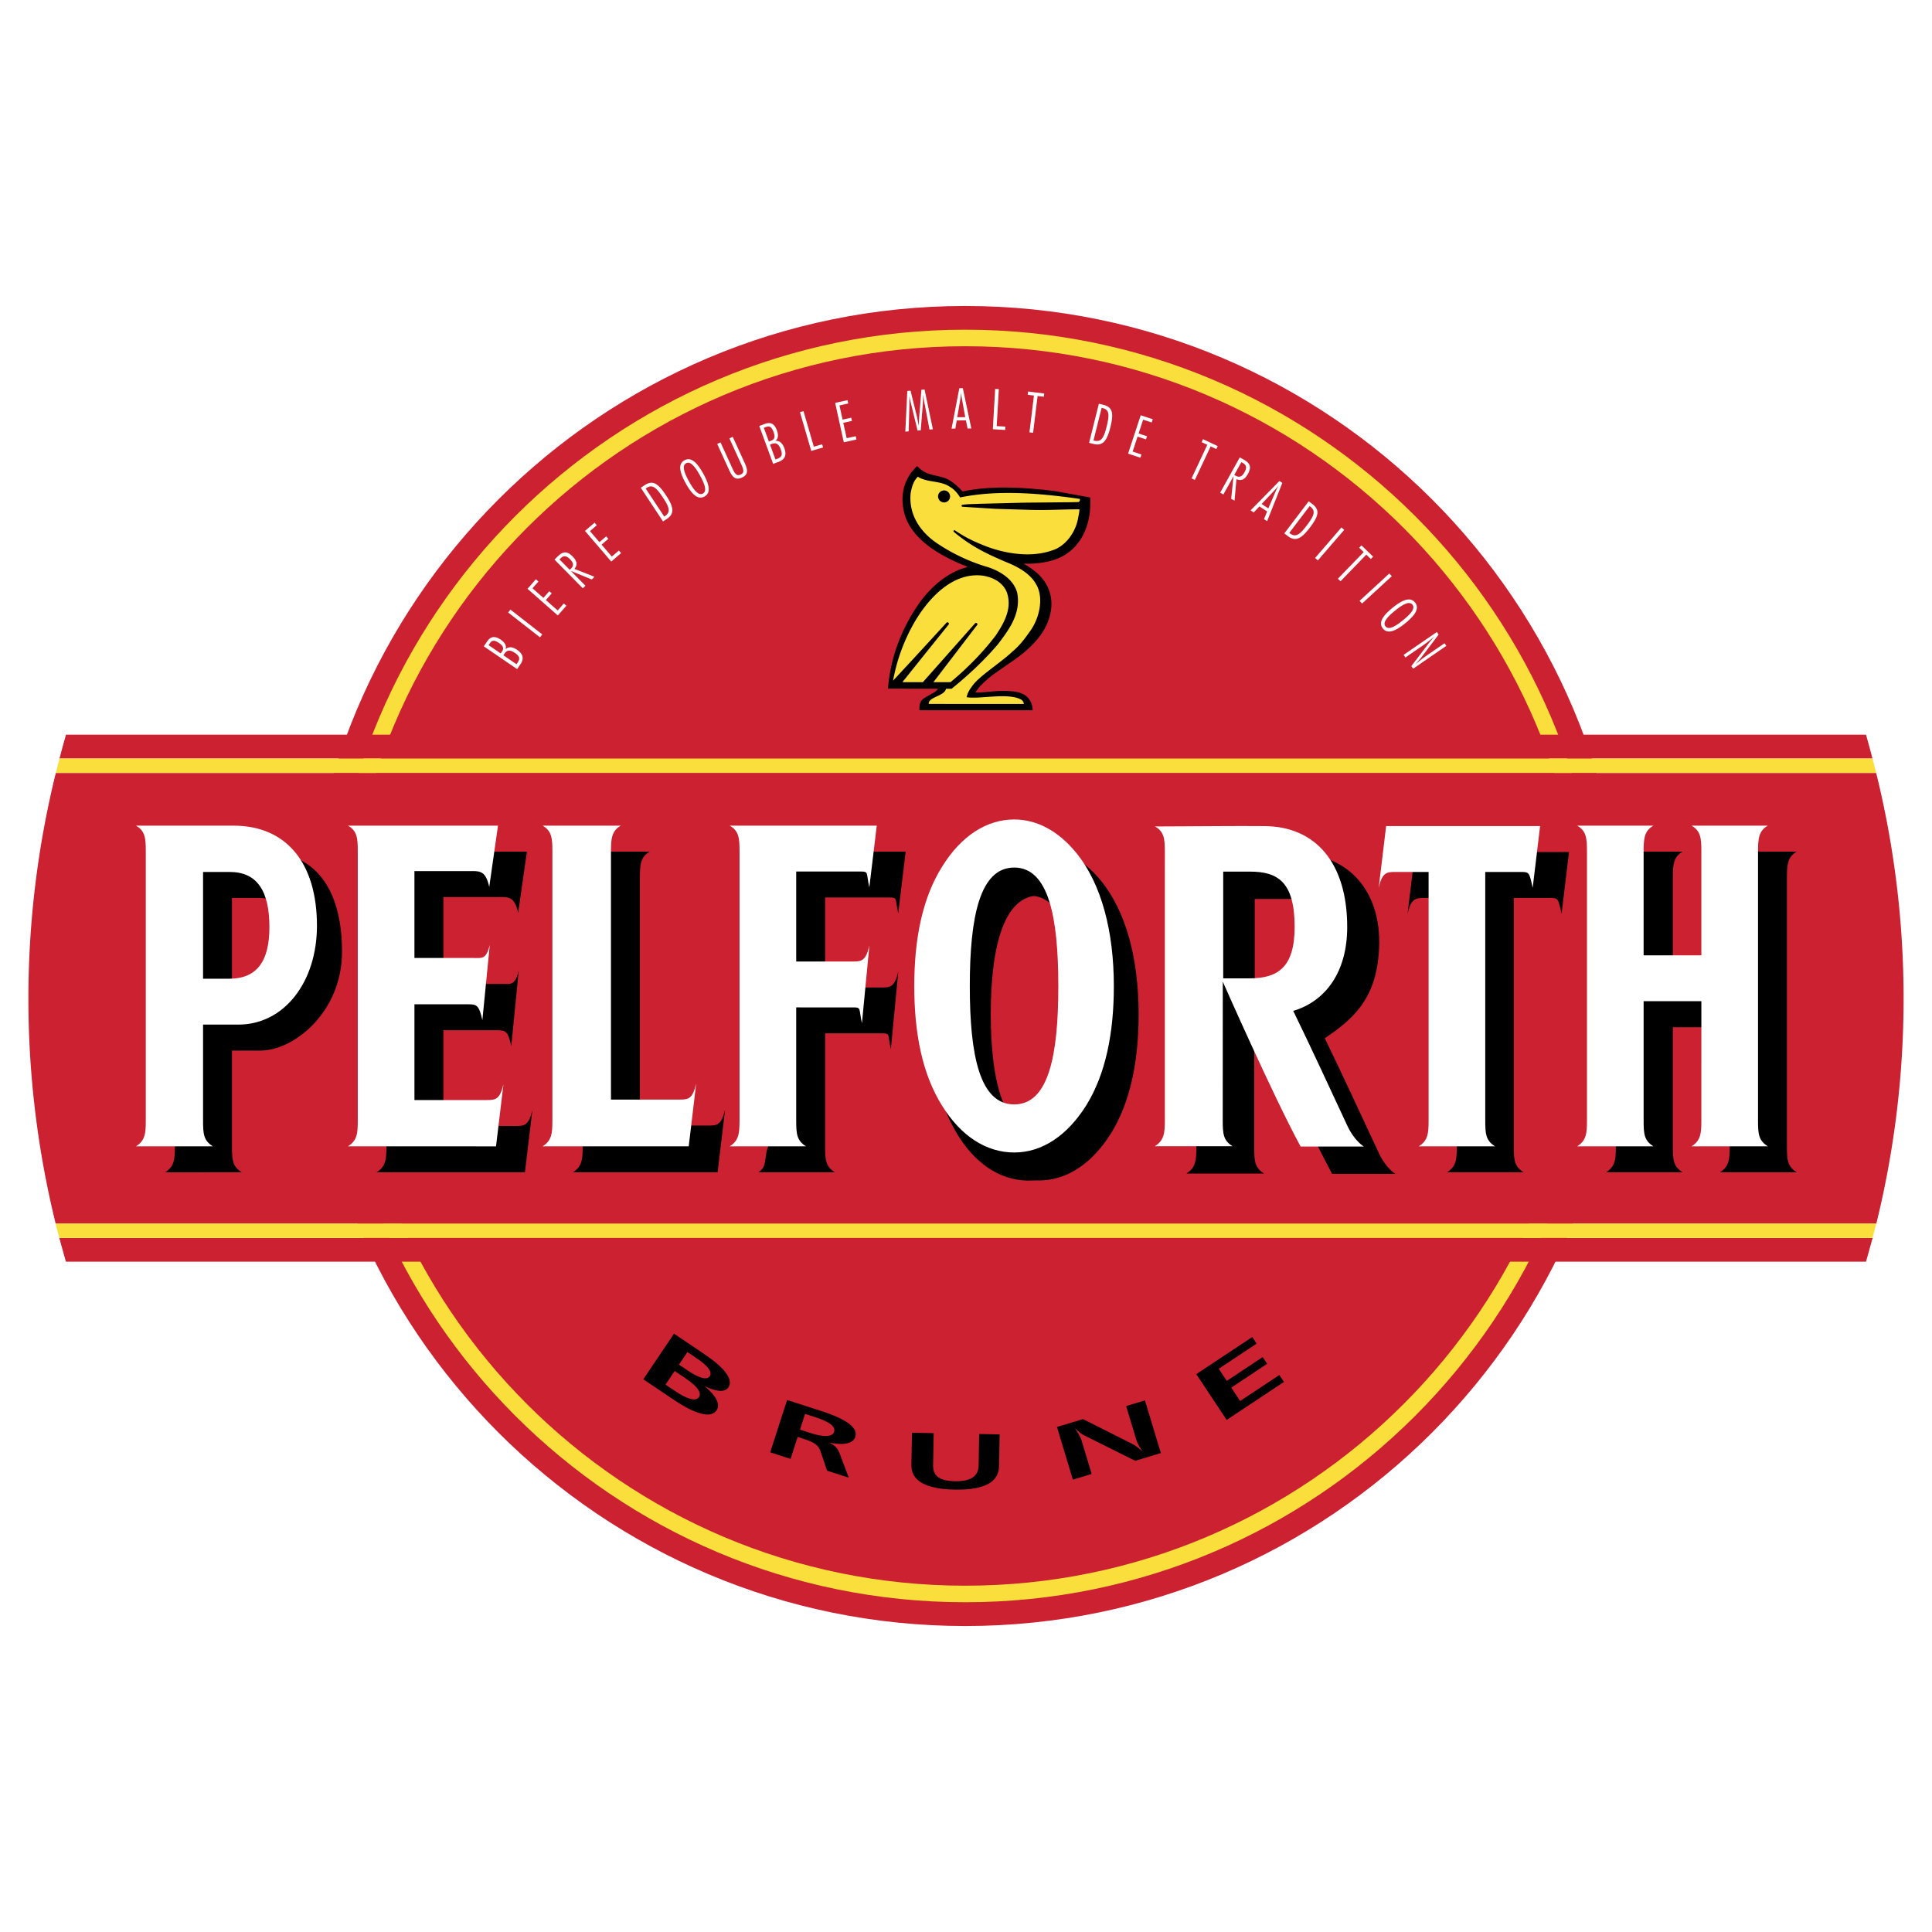
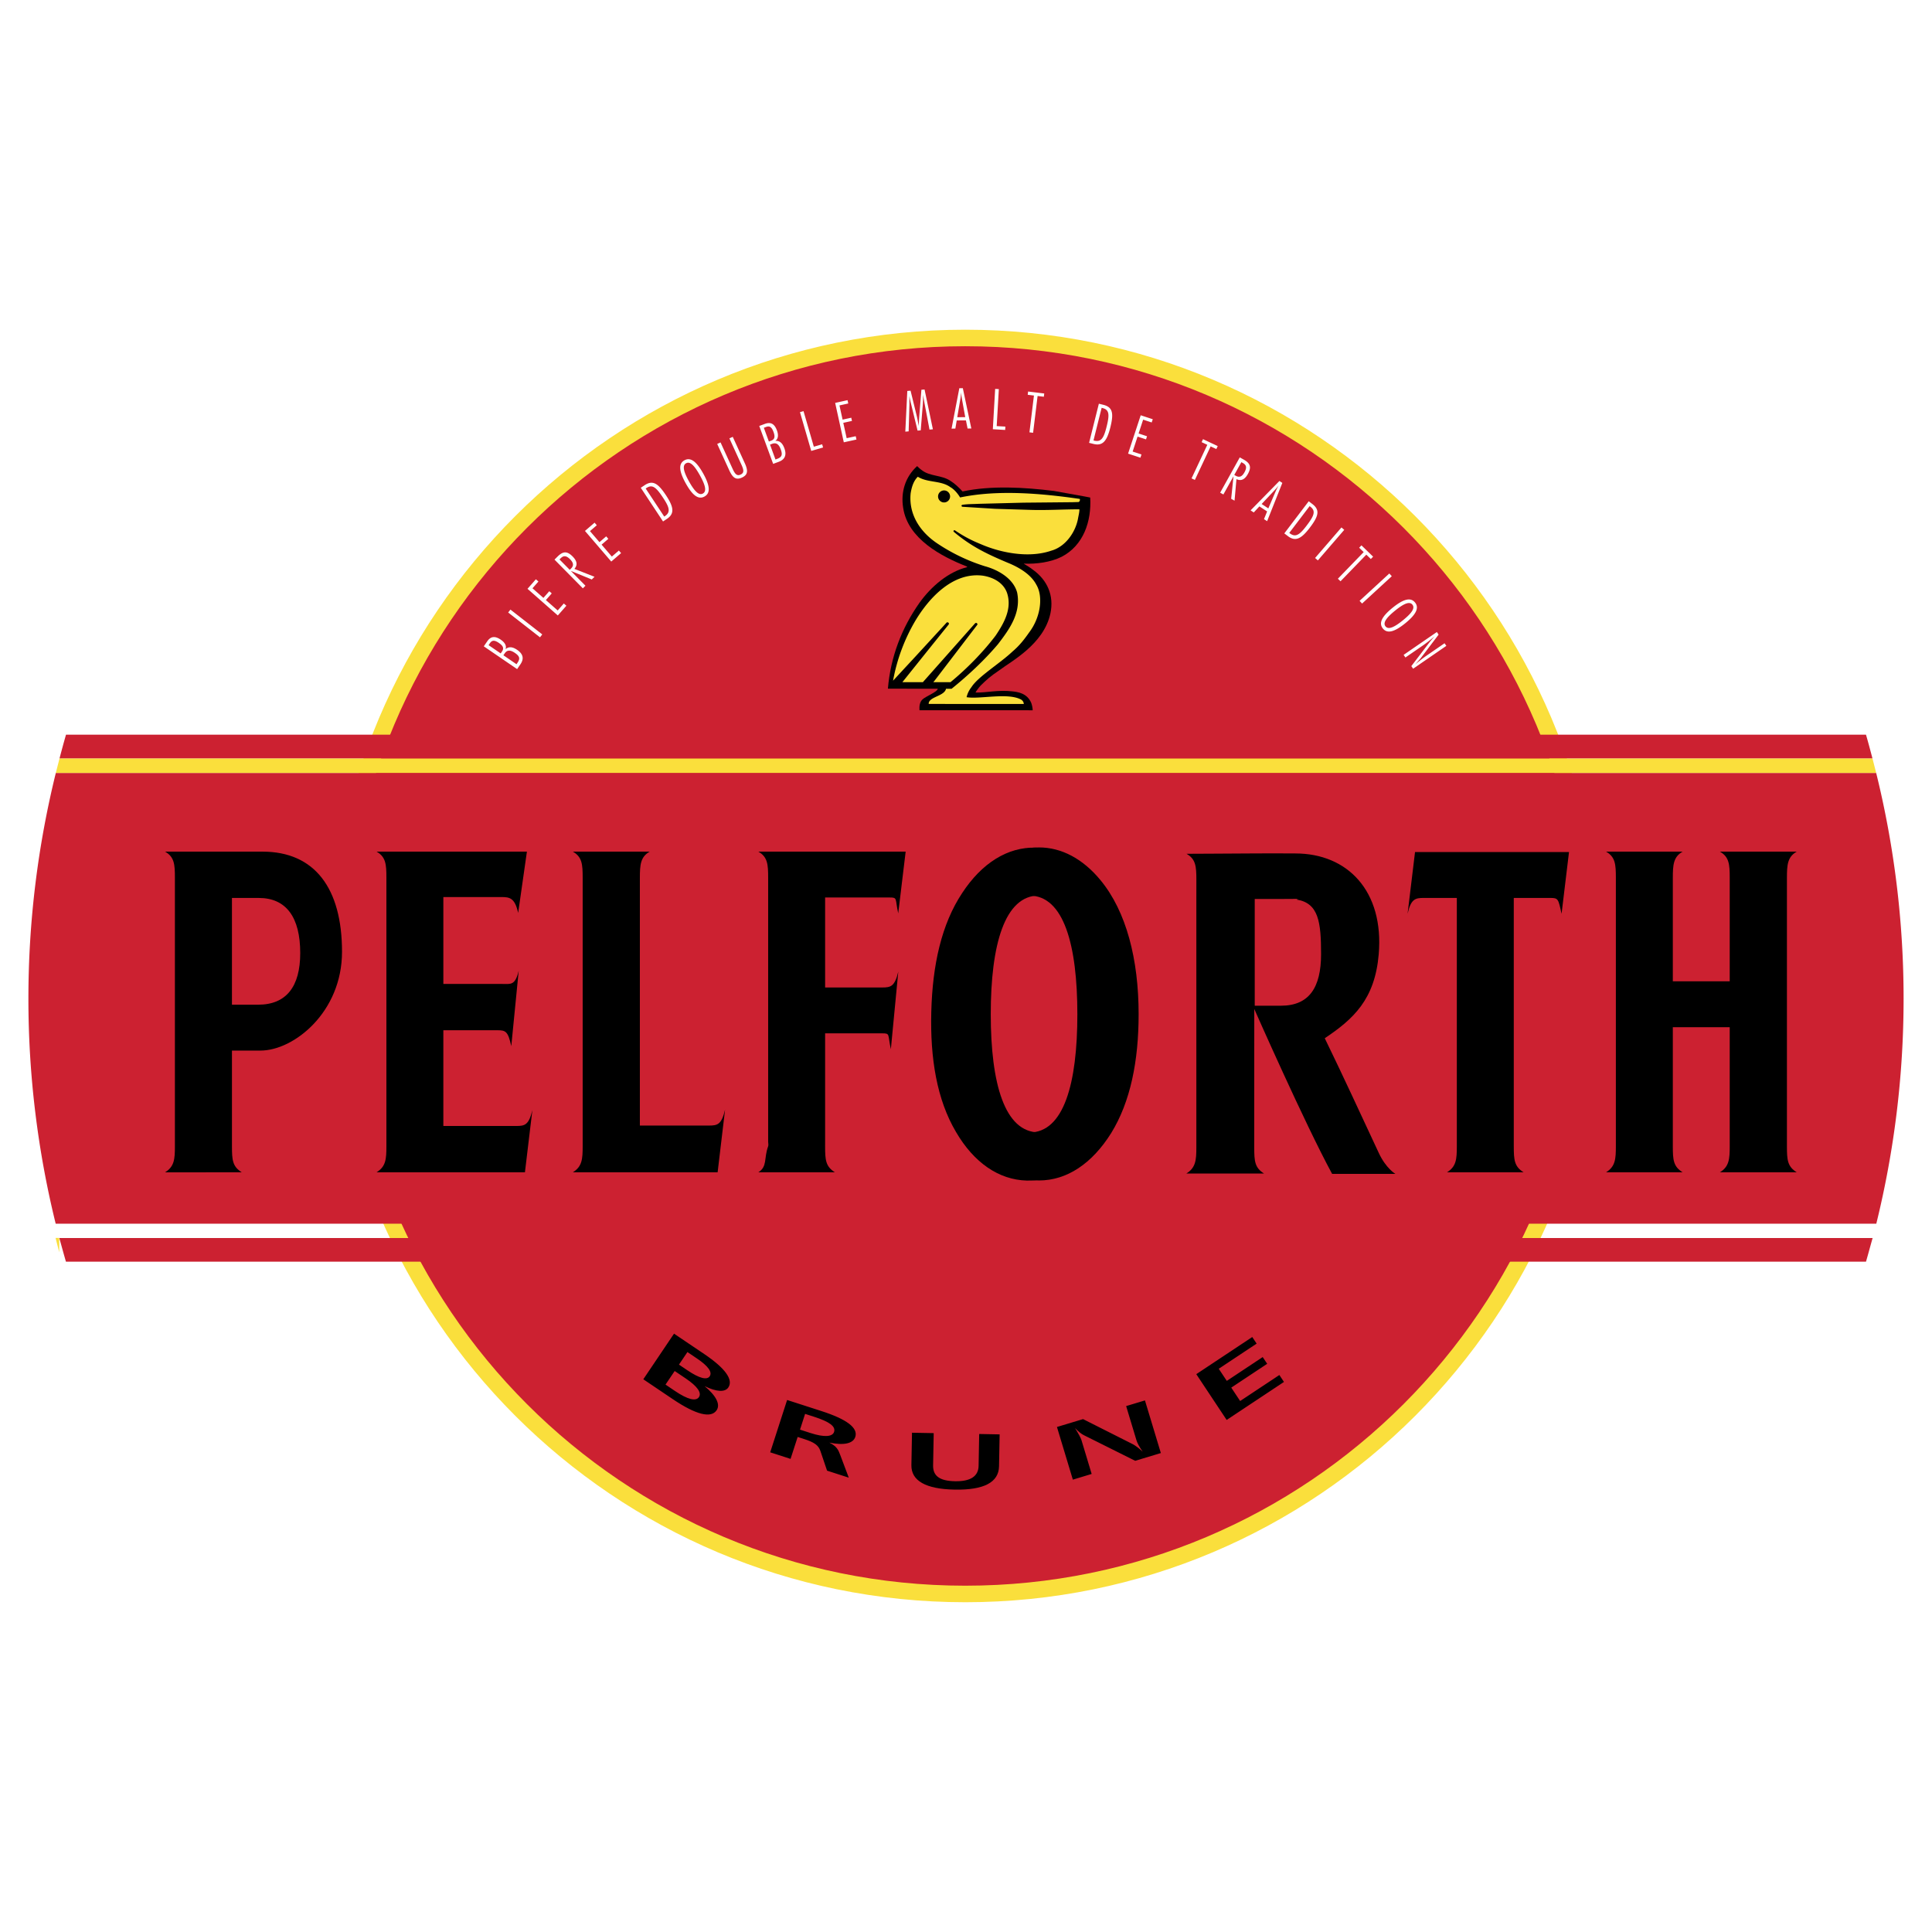
<svg xmlns="http://www.w3.org/2000/svg" width="2500" height="2500" viewBox="0 0 192.756 192.756">
  <path fill-rule="evenodd" clip-rule="evenodd" fill="#fff" d="M0 0h192.756v192.756H0V0z" />
-   <path d="M96.303 162.229c36.367 0 65.851-29.482 65.851-65.851 0-36.367-29.484-65.85-65.851-65.85-36.368 0-65.851 29.483-65.851 65.85.001 36.368 29.484 65.851 65.851 65.851z" fill-rule="evenodd" clip-rule="evenodd" fill="#cc2131" />
  <path d="M96.303 159.031c34.603 0 62.656-28.053 62.656-62.656s-28.053-62.657-62.656-62.657c-34.604 0-62.656 28.053-62.656 62.657s28.053 62.656 62.656 62.656z" fill-rule="evenodd" clip-rule="evenodd" fill="#cc2131" />
  <path d="M96.303 158.205c17.074 0 32.533-6.92 43.72-18.109 11.189-11.189 18.111-26.646 18.111-43.721s-6.922-32.532-18.111-43.721c-11.188-11.189-26.646-18.11-43.72-18.11-17.074 0-32.532 6.921-43.721 18.11s-18.11 26.647-18.11 43.721 6.921 32.531 18.11 43.721 26.647 18.109 43.721 18.109zm0 1.65c-17.529 0-33.4-7.105-44.888-18.594-11.488-11.486-18.594-27.357-18.594-44.887s7.105-33.4 18.594-44.888C62.903 40 78.774 32.894 96.303 32.894c17.529 0 33.4 7.106 44.888 18.593 11.486 11.488 18.594 27.358 18.594 44.888 0 17.529-7.107 33.4-18.594 44.887-11.488 11.488-27.359 18.593-44.888 18.593z" fill="#fadf3c" />
  <path d="M186.17 73.301H6.585a94.403 94.403 0 0 0-.648 2.375h180.881c-.209-.794-.418-1.589-.648-2.375zM5.57 77.116h181.616a93.912 93.912 0 0 1 2.736 22.515c0 7.742-.951 15.26-2.723 22.457H5.556a93.863 93.863 0 0 1-2.722-22.457c0-7.764.957-15.301 2.736-22.515zM5.917 123.516h180.915c-.215.75-.428 1.561-.662 2.363H6.58c-.235-.803-.45-1.613-.663-2.363z" fill-rule="evenodd" clip-rule="evenodd" fill="#cc2131" />
-   <path d="M5.937 75.676c-.125.478-.249.956-.367 1.436h181.616c-.117-.48-.24-.958-.367-1.436H5.937zM5.91 123.508h180.915c.125-.477.246-.955.365-1.436H5.544c.119.481.241.959.366 1.436z" fill-rule="evenodd" clip-rule="evenodd" fill="#fadf3c" />
+   <path d="M5.937 75.676c-.125.478-.249.956-.367 1.436h181.616c-.117-.48-.24-.958-.367-1.436H5.937zM5.91 123.508h180.915H5.544c.119.481.241.959.366 1.436z" fill-rule="evenodd" clip-rule="evenodd" fill="#fadf3c" />
  <path d="M88.586 68.71c.267-3.163 1.367-6.035 3.148-8.567 1.197-1.667 2.894-3.096 4.775-3.565l-.063-.064c-2.529-.997-5.859-2.748-6.334-5.824-.266-1.605.218-3.121 1.39-4.187.122.113.32.313.478.413.768.613 1.987.478 2.817 1.043.453.274.865.668 1.237 1.073 2.893-.611 6.161-.414 9.125-.049l3.006.541.543.104.062.011c.141 2.389-.68 4.794-2.861 5.917-1.076.53-2.467.734-3.773.677.365.231.641.385.943.627 1.404 1.019 2.098 2.547 1.723 4.334-.664 3.104-3.945 4.795-5.086 5.67-.939.627-1.283.958-1.873 1.53-.152.163-.516.63-.508.701 1.133.021 2.225-.283 3.666-.119.516.061 1.473.162 1.893 1.166.076.227.133.475.139.723l-3.549-.004-4.581.001-3.166-.001c-.026-.403.019-.83.31-1.089.32-.302 1.492-.74 1.51-1.06l-4.971-.002z" fill-rule="evenodd" clip-rule="evenodd" />
  <path d="M94.939 68.719c1.619-1.304 3.278-2.85 4.631-4.451 1.146-1.497 2.32-3.114 1.91-5.151-.387-1.422-1.928-2.279-3.225-2.626a18.45 18.45 0 0 1-4.789-2.304c-1.709-1.162-2.821-2.907-2.61-4.975.103-.607.269-1.206.716-1.648.964.613 2.308.354 3.243 1.037.394.222.745.647.975 1.03 3.797-.795 8.131-.401 11.942.146.035.12-.002.261-.121.31l-.607.018-4.895.047-4.451.114c-.551.032-1.13.014-1.66.103-.021.014-.071.042-.064.077-.028.063.049.092.077.114l3.29.204 3.502.106c1.625.053 3.287-.058 4.891-.055-.002.308-.086.614-.137.904-.242 1.361-1.244 2.824-2.66 3.218-2.314.798-5.164.174-7.037-.645-.944-.38-1.75-.807-2.593-1.383-.055-.027-.173.012-.128.121l.035.041c1.749 1.468 3.315 2.205 5.331 3.058 1.609.647 2.492 1.431 2.902 2.228.674 1.145.436 3.2-.723 4.735-.461.655-.934 1.29-1.686 1.927-1.24 1.171-3.418 2.494-4.072 3.532a2.574 2.574 0 0 0-.49 1.006v.001c1.278.227 4.12-.483 5.44.241.154.09.26.252.268.428v.007h-6.128l-3.358-.002a.374.374 0 0 1 .05-.225c.264-.514 1.52-.609 1.679-1.291l.552.003z" fill-rule="evenodd" clip-rule="evenodd" fill="#fadf3c" />
  <path d="M90.031 68.06l2.529-3.157 2.092-2.6a.175.175 0 0 0 .015-.127c-.049-.085-.152-.112-.218-.065l-3.129 3.406-2.219 2.395a18.137 18.137 0 0 1 2.241-6.011c1.384-2.294 3.738-4.822 6.681-4.471 1.037.151 2.1.684 2.461 1.76.498 1.571-.33 3-1.15 4.224-1.301 1.706-2.865 3.293-4.501 4.646l-1.717-.001.104-.121 4.286-5.603c.061-.106-.098-.268-.232-.134l-.008.006-5.191 5.853h-2.044z" fill-rule="evenodd" clip-rule="evenodd" fill="#fadf3c" />
  <path d="M94.19 50.129a.599.599 0 1 0 0-1.198.599.599 0 0 0 0 1.198z" fill-rule="evenodd" clip-rule="evenodd" />
  <path d="M48.607 63.991c.351-.513.776-.564 1.358-.167.434.296.592.637.471.944.333-.278.701-.246 1.167.073.592.405.698.88.323 1.431l-.332.485-3.326-2.272.339-.494zm2.924 2.278l.096-.141c.287-.419.225-.66-.255-.988-.457-.312-.777-.305-1.016.045l-.131.191 1.306.893zm-1.576-1.077l.127-.187c.22-.322.121-.567-.304-.857-.425-.29-.678-.299-.895.018l-.137.201 1.209.825zM50.701 61.109l.226-.29 3.175 2.477-.226.289-3.175-2.476zM53.464 57.795l.255.225-.594.674 1.09.958.586-.666.246.217-.585.666 1.179 1.037.611-.696.255.224-.854.971-3.025-2.659.836-.951zM55.639 55.518c.539-.531.949-.549 1.497.006.448.454.505.85.172 1.234l2.007.788-.273.27-2.09-.856 1.459 1.479-.261.258-2.828-2.865.317-.314zm1.205 1.333l.125-.123c.293-.29.259-.573-.09-.927-.361-.365-.636-.403-.934-.109l-.125.123 1.024 1.036zM59.322 52.146l.221.258-.681.585.945 1.101.673-.577.213.248-.673.578 1.023 1.191.703-.603.221.258-.982.842-2.623-3.056.96-.825zM64.312 48.411c.825-.545 1.35-.181 2.142 1.017.779 1.179.862 1.828.07 2.352l-.373.246-2.221-3.362.382-.253zm1.959 3.129l.062-.041c.594-.393.459-.873-.167-1.82-.679-1.028-1.062-1.392-1.666-.993l-.08.053 1.851 2.801zM68.285 45.926c.607-.337 1.203.107 1.878 1.322s.735 1.951.127 2.289-1.201-.102-1.876-1.317c-.674-1.215-.737-1.956-.129-2.294zm.458 2.105c.562 1.012.998 1.423 1.383 1.209.39-.217.269-.796-.296-1.813-.562-1.013-.99-1.421-1.38-1.205-.386.215-.27.797.293 1.809zM71.889 44.139l1.197 2.62c.249.545.438.756.804.59.365-.167.329-.449.08-.993l-1.197-2.62.334-.152 1.197 2.62c.343.75.328 1.166-.278 1.443-.606.277-.931.016-1.273-.735l-1.197-2.62.333-.153zM76.313 42.291c.583-.214.959-.009 1.202.654.181.493.111.862-.166 1.042.433-.033.714.208.908.738.247.674.057 1.123-.569 1.352l-.551.203-1.387-3.782.563-.207zm1.056 3.553l.159-.059c.477-.175.567-.406.367-.952-.191-.52-.455-.7-.853-.554l-.217.08.544 1.485zm-.657-1.792l.212-.078c.366-.134.428-.391.251-.874-.177-.482-.378-.638-.739-.505l-.228.084.504 1.373zM80.167 41.019l1.029 3.548.83-.24.093.319-1.182.343-1.123-3.867.353-.103zM84.559 39.925l.072.331-.877.193.311 1.417.866-.19.07.32-.866.19.337 1.533.904-.198.073.331-1.263.277-.862-3.932 1.235-.272zM90.848 38.98l.627 2.566c.025.094.086.413.195.958.002-.312.02-.643.047-.979l.211-2.638.315-.027.832 3.972-.338.029-.494-2.606c-.032-.179-.085-.463-.147-.866-.001.391-.006.731-.032 1.023l-.204 2.524-.315.026-.621-2.556c-.052-.211-.128-.505-.196-.902.002.556.006.873.002.953l-.075 2.581-.332.028.198-4.06.327-.026zM96.062 38.729l.847 4.022-.373.003-.164-.812-.92.006-.136.814-.379.002.775-4.033.35-.002zm-.557 2.896l.797-.005-.341-1.879a6.05 6.05 0 0 1-.066-.599 6.935 6.935 0 0 1-.069.605l-.321 1.878zM99.654 38.822l-.213 3.69.864.05-.02.334-1.23-.072.232-4.023.367.021zM102.535 39.388l.039-.326 1.61.197-.041.325-.622-.076-.449 3.671-.363-.045.447-3.671-.621-.075zM110.08 40.388c.957.239 1.043.872.697 2.263-.344 1.369-.766 1.869-1.686 1.639l-.432-.108.975-3.905.446.111zm-.982 3.554l.07.018c.691.172.953-.25 1.229-1.352.299-1.194.309-1.721-.393-1.896l-.094-.023-.812 3.253zM115.012 41.827l-.108.322-.853-.28-.453 1.379.841.277-.101.311-.844-.277-.49 1.492.881.29-.106.322-1.23-.404 1.26-3.827 1.203.395zM119.885 44.114l.14-.297 1.467.688-.138.297-.569-.266-1.572 3.347-.332-.155 1.572-3.349-.568-.265zM124.084 45.852c.662.368.795.758.416 1.439-.311.558-.674.725-1.139.512l-.191 2.149-.336-.187.234-2.249-1.01 1.817-.322-.178 1.957-3.522.391.219zm-.941 1.532l.152.085c.361.2.625.087.865-.347.25-.45.209-.724-.156-.928l-.154-.085-.707 1.275zM127.939 48.179l-1.518 3.819-.312-.204.312-.768-.771-.503-.562.604-.316-.207 2.875-2.932.292.191zm-2.064 2.106l.666.436.754-1.753c.053-.121.143-.299.277-.536-.129.166-.26.324-.393.466l-1.304 1.387zM130.934 50.287c.787.598.619 1.214-.25 2.356-.854 1.125-1.439 1.418-2.193.844l-.355-.27 2.436-3.207.362.277zm-2.303 2.882l.059.044c.568.43.977.145 1.662-.759.744-.98.961-1.461.387-1.899l-.078-.058-2.03 2.672zM133.838 52.624l.277.24-2.631 3.047-.277-.241 2.631-3.046zM135.604 54.646l.228-.235 1.164 1.127-.228.235-.45-.436-2.574 2.657-.264-.255 2.575-2.657-.451-.436zM138.611 57.218l.248.27-2.964 2.728-.249-.27 2.965-2.728zM141.178 60.111c.438.539.102 1.203-.979 2.076s-1.793 1.059-2.23.519c-.436-.54-.105-1.199.975-2.073 1.079-.873 1.796-1.062 2.234-.522zm-1.992.813c-.9.728-1.23 1.227-.953 1.569.281.347.83.127 1.734-.604.898-.728 1.229-1.219.947-1.565-.277-.343-.83-.128-1.728.6zM143.531 63.316l-1.754 2.31c-.043.057-.229.274-.572.661.363-.318.762-.626 1.203-.93l1.715-1.18.18.26-3.316 2.281-.178-.26 1.729-2.266c.189-.246.391-.48.6-.713-.447.384-.846.691-1.189.929l-1.73 1.189-.18-.26 3.316-2.281.176.26z" fill-rule="evenodd" clip-rule="evenodd" fill="#fff" />
  <path d="M70.262 135.092c2.11 1.424 2.92 2.57 2.404 3.336-.327.486-1.181.453-2.367-.135 1.17.979 1.587 1.832 1.199 2.408-.552.82-2.045.461-4.365-1.102l-2.95-1.988 3.064-4.551 3.015 2.032zm-2.521 1.056l.852.574c1.193.805 1.946.986 2.215.588.278-.414-.153-1.02-1.267-1.77l-.957-.645-.843 1.253zm-1.342 1.993l.957.646c1.258.848 2.077 1.047 2.377.602.292-.434-.152-1.076-1.332-1.871l-1.088-.732-.914 1.355zM81.945 140.779c2.543.82 3.679 1.678 3.388 2.58-.214.662-1.13.873-2.593.568.756.385.897.721 1.084 1.221l.859 2.279-2.167-.699-.663-1.959c-.193-.584-.631-.875-1.624-1.195l-.647-.209-.708 2.189-2.031-.656 1.687-5.221 3.415 1.102zm-2.128 1.856l1.053.34c1.354.438 2.187.383 2.347-.115.178-.549-.47-1.016-1.99-1.506l-.903-.291-.507 1.572zM93.156 142.984l-.06 3.217c-.02 1.043.635 1.553 2.185 1.582 1.533.029 2.333-.484 2.354-1.535l.059-3.178 2.039.039-.059 3.186c-.031 1.604-1.516 2.381-4.44 2.324-2.862-.053-4.333-.879-4.304-2.443l.06-3.232 2.166.04zM108.057 141.584l4.969 2.506c.236.127.574.371.982.742-.342-.482-.539-.859-.619-1.125l-1.033-3.422 1.877-.566 1.586 5.252-2.559.773-5.113-2.551c-.252-.121-.555-.361-.895-.721.387.627.588 1.02.637 1.178l1.027 3.406-1.877.568-1.586-5.254 2.604-.786zM124.938 133.395l.437.658-3.781 2.508.804 1.21 3.582-2.376.448.671-3.584 2.377.886 1.336 3.913-2.595.459.691-5.717 3.793-3.031-4.568 5.584-3.705zM38.551 114.365V88.003v-.44c0-1.32-.055-2.069-.981-2.597h15l-.873 6.117c-.327-1.496-.848-1.584-1.666-1.584H44.234v8.67h5.884c.845 0 1.28.172 1.635-1.326l-.742 7.531c-.327-1.496-.57-1.586-1.388-1.586H44.233v9.551h7.274c.845 0 1.253-.088 1.608-1.584l-.742 6.205H37.57c.927-.571.981-1.319.981-2.595zM58.133 114.365V88.003v-.44c0-1.32-.055-2.069-.981-2.597h7.669c-.926.528-.981 1.32-.981 2.641v24.69H70.733c.845 0 1.253-.09 1.607-1.586l-.742 6.25H57.152c.926-.572.981-1.32.981-2.596zM82.321 114.365c0 1.363.054 2.023.98 2.596h-7.643c.926-.572.539-1.408.981-2.596.049-.133 0-.309 0-.441V88.003v-.44c0-1.32-.055-2.069-.981-2.597h14.7l-.742 6.161c-.327-1.496-.048-1.584-.865-1.584h-6.429v8.978h5.694c.844 0 1.253-.088 1.607-1.584l-.742 7.744c-.327-1.496-.048-1.584-.865-1.584h-5.694v10.826l-.001.442zM151.031 114.365c0 1.363.053 2.023.98 2.596h-7.645c.928-.572.982-1.32.982-2.596V89.587h-3.306c-.816 0-1.279.088-1.607 1.584l.742-6.161h15.363l-.742 6.161c-.328-1.496-.322-1.584-1.141-1.584H151.03v24.336l.001.442zM161.215 114.365V88.003v-.44c0-1.32-.055-2.069-.98-2.597h7.643c-.926.528-.98 1.32-.98 2.641V97.904h5.676v-9.901-.44c0-1.32-.055-2.069-.98-2.597h7.668c-.926.528-.98 1.32-.98 2.641v26.758c0 1.363.055 2.023.98 2.596h-7.668c.926-.572.98-1.32.98-2.596V102.483h-5.676V114.365c0 1.363.055 2.023.98 2.596h-7.643c.925-.572.98-1.32.98-2.596zM34.123 94.958c0 6.032-4.808 9.858-8.127 9.858h-2.853v9.55c0 1.363.054 2.023.98 2.596H16.47c.926-.572.98-1.32.98-2.596V88.004v-.44c0-1.32-.054-2.068-.98-2.596h9.724c5.204 0 7.929 3.653 7.929 9.99zm-8.365 5.28c2.806 0 4.196-1.803 4.196-5.148 0-3.565-1.39-5.501-4.142-5.501h-2.67v10.649h2.616zM132.906 117.117h6.311s-.951-.545-1.674-2.127c-1.809-3.875-3.523-7.607-5.371-11.404 2.859-1.914 4.996-3.869 5.383-8.37.541-6.314-3.107-10.067-8.312-10.067-3.102-.027-5.783.018-8.178.021h.055l-2.74.013c.928.528.982 1.276.982 2.597v.44l-.002 1.419v24.848c0 1.275-.07 2.023-.998 2.596h7.754c-.926-.572-.98-1.232-.98-2.596l.004-13.822s5.032 11.421 7.766 16.452zm-5.051-27.427c.166 0 1.629-.01 1.629-.01.113.01-.209.055-.102.073 2.178.359 2.422 2.246 2.422 5.438 0 3.344-1.197 5.149-4.004 5.149h-2.615V89.69h2.67zM96.466 89.256c1.879-3.036 4.413-4.708 7.194-4.708 2.26 0 4.385 1.144 6.129 3.256 2.588 3.125 3.812 7.922 3.812 13.379 0 4.664-.814 8.758-2.75 11.883-1.906 3.035-4.414 4.709-7.191 4.709-2.781 0-5.314-1.629-7.194-4.666-1.989-3.168-2.777-7.262-2.777-11.926 0-4.665.788-8.758 2.777-11.927zm7.194 23.723c3.432 0 4.783-4.887 4.783-11.795 0-6.91-1.352-11.839-4.783-11.839-3.434 0-4.812 4.93-4.812 11.839 0 6.908 1.379 11.795 4.812 11.795z" fill-rule="evenodd" clip-rule="evenodd" />
  <path d="M96.002 89.089c1.958-2.986 4.535-4.592 7.314-4.519 2.26.059 4.355 1.259 6.043 3.416 2.506 3.191 3.604 8.019 3.459 13.475-.121 4.662-1.043 8.732-3.059 11.807-1.986 2.984-4.535 4.59-7.314 4.518-2.777-.072-5.268-1.766-7.067-4.852-1.905-3.219-2.585-7.332-2.463-11.994.122-4.665 1.016-8.735 3.087-11.851zm6.703 23.899c3.432 0 4.783-4.885 4.783-11.795 0-6.909-1.352-11.837-4.783-11.838-3.434 0-4.812 4.93-4.812 11.838 0 6.911 1.378 11.795 4.812 11.795z" fill-rule="evenodd" clip-rule="evenodd" />
-   <path d="M35.697 111.771v-26.36-.44c0-1.32-.054-2.068-.981-2.597h14.97l-.874 6.118c-.327-1.496-.848-1.584-1.666-1.584h-5.798v8.67H47.233c.845 0 1.28.172 1.635-1.324l-.742 7.529c-.327-1.496-.57-1.584-1.387-1.584H41.349v9.551h7.274c.845 0 1.253-.088 1.607-1.584l-.742 6.205H34.716c.927-.574.981-1.322.981-2.6zM55.113 111.771v-26.36-.44c0-1.32-.054-2.068-.981-2.597h7.805c-.926.528-.981 1.321-.981 2.641v24.689H67.849c.845 0 1.253-.088 1.607-1.584l-.742 6.25H54.132c.927-.573.981-1.321.981-2.599zM79.438 111.771c0 1.365.054 2.025.98 2.598h-7.614c.927-.572.972-1.328.981-2.598v-26.36-.44c0-1.32-.055-2.068-.981-2.597h14.67l-.742 6.162c-.327-1.497-.048-1.584-.865-1.584h-6.429v8.978H85.131c.845 0 1.253-.088 1.607-1.584l-.742 7.746c-.328-1.496-.048-1.584-.866-1.584H79.437v10.826l.001.437zM148.184 111.771c0 1.365.055 2.025.98 2.598h-7.613c.926-.572.98-1.32.98-2.598V86.995h-3.371c-.816 0-1.281.087-1.607 1.584l.742-6.162h15.361l-.74 6.162c-.328-1.497-.324-1.584-1.141-1.584h-3.591v24.776zM158.332 111.771v-26.36-.44c0-1.32-.055-2.068-.98-2.597h7.613c-.928.528-.982 1.321-.982 2.641 0 .133 0 .308.002.44l-.002 9.858h5.762v-9.902-.44c0-1.32-.055-2.068-.98-2.597h7.613c-.926.528-.98 1.321-.98 2.641v26.756c0 1.365.055 2.025.98 2.598h-7.613c.926-.572.98-1.32.98-2.598V99.889h-5.76v11.443c-.002.176 0 .309 0 .439-.002 1.365.053 2.025.98 2.598h-7.613c.925-.572.98-1.32.98-2.598zM31.623 92.366c0 5.544-3.217 9.859-7.849 9.859h-3.515v9.548c0 1.365.055 2.025.981 2.598h-7.675c.926-.572.981-1.32.981-2.598V85.412v-.44c0-1.32-.055-2.068-.981-2.596h9.746c5.204 0 8.312 3.653 8.312 9.99zm-8.748 5.28c2.806 0 4.004-1.804 4.004-5.148 0-3.564-1.198-5.501-3.95-5.501h-2.67v10.65h2.616v-.001zM124.711 86.962c2.752 0 4.455 1.001 4.455 5.518 0 4.062-1.703 5.131-4.51 5.131h-2.615V86.962h2.67zm5.051 27.427h6.311s-.949-.545-1.674-2.127c-1.807-3.875-3.523-7.605-5.371-11.404 3.244-.975 5.383-3.895 5.383-8.37 0-6.337-3.107-10.067-8.312-10.067-3.1-.027-5.783.019-8.178.021h.055l-2.738.013c.926.528.98 1.276.98 2.597v.44l-.002 1.419v24.848c0 1.277-.07 2.025-.998 2.598h7.754c-.926-.572-.98-1.232-.98-2.598l.006-13.82s5.029 11.418 7.764 16.45zM93.993 86.467c1.88-3.037 4.414-4.709 7.193-4.709 2.262 0 4.387 1.144 6.131 3.256 2.588 3.125 3.811 7.922 3.811 13.38 0 4.664-.814 8.756-2.748 11.881-1.908 3.037-4.414 4.709-7.193 4.709s-5.313-1.629-7.193-4.664c-1.989-3.17-2.777-7.262-2.777-11.926-.001-4.666.787-8.759 2.776-11.927zm7.193 23.721c3.434 0 4.402-4.885 4.402-11.793 0-6.911-.969-11.839-4.402-11.839s-4.429 4.929-4.429 11.839c0 6.908.995 11.793 4.429 11.793z" fill-rule="evenodd" clip-rule="evenodd" fill="#fff" />
</svg>